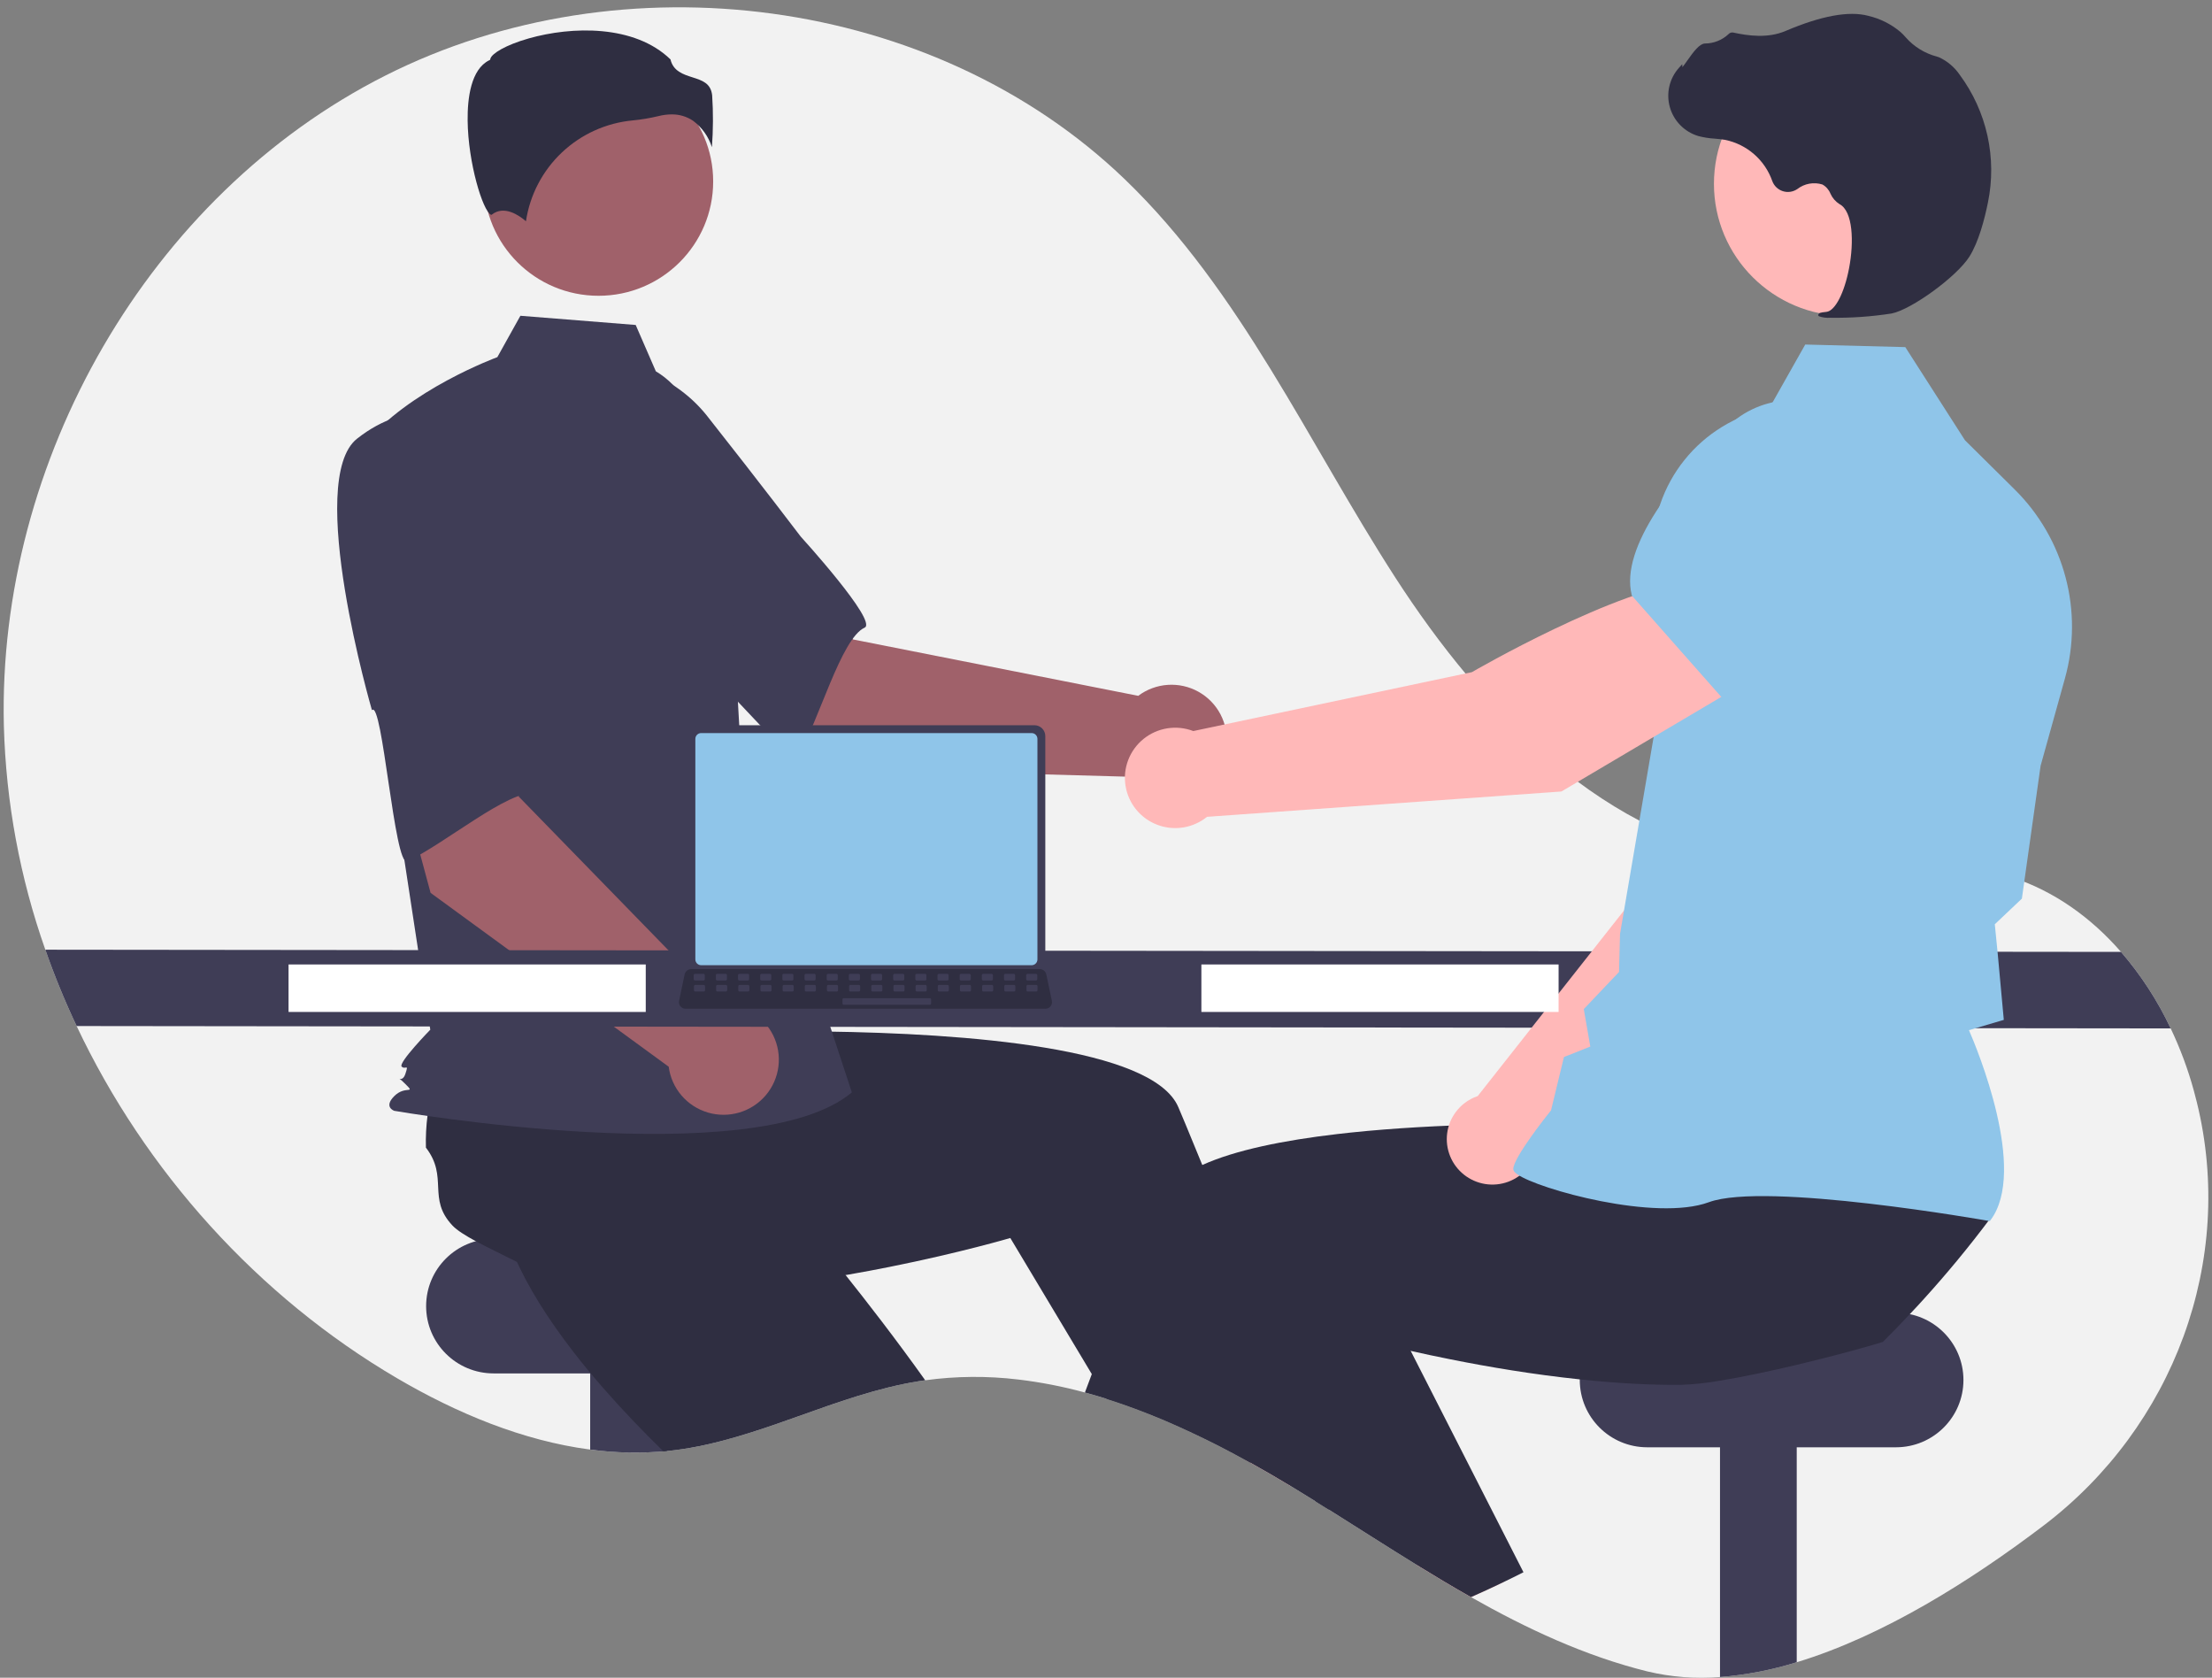
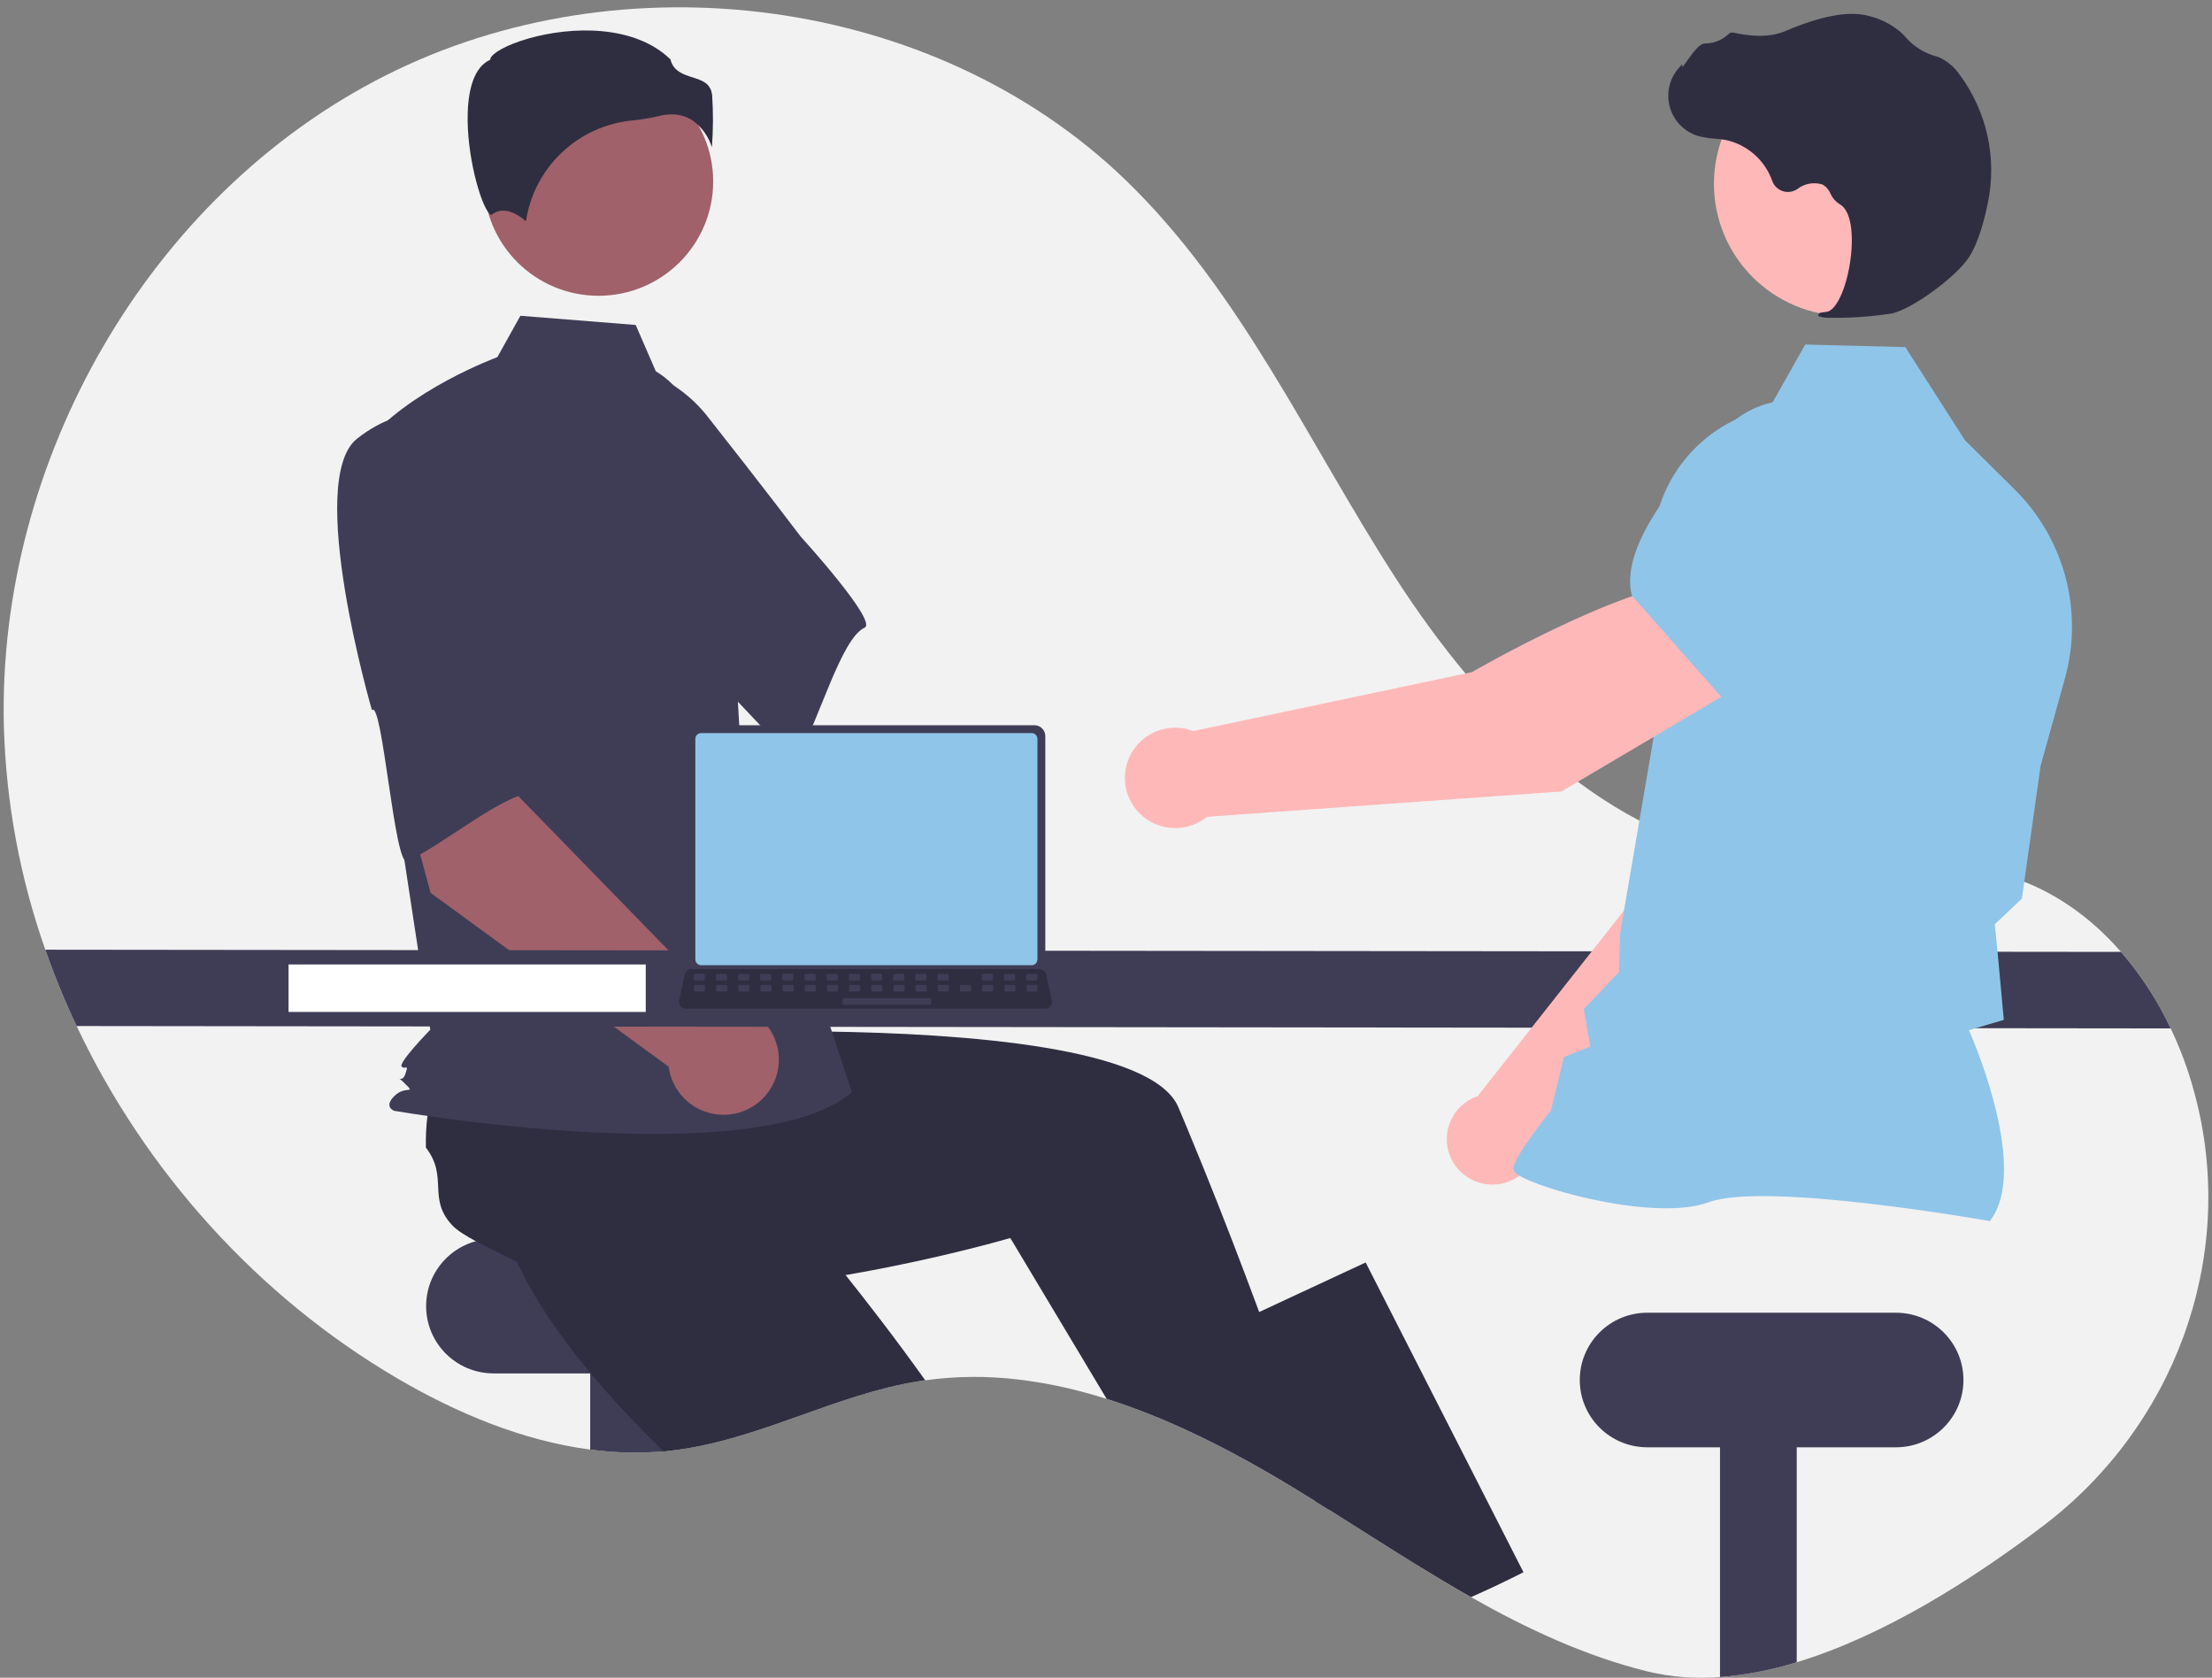
<svg xmlns="http://www.w3.org/2000/svg" width="302" height="229" viewBox="0 0 302 229" fill="none">
  <rect x="0" y="0" width="302" height="229" fill="#808080" stroke="none" />
  <g clip-path="url(#clip0_831_265)">
    <path d="M278.995 208.238C269.133 215.725 257.118 223.309 245.305 226.885C241.9 227.947 238.386 228.625 234.829 228.906C231.504 229.172 228.157 228.913 224.913 228.139C216.387 226.025 208.48 222.323 200.828 217.997C198.328 216.582 195.857 215.102 193.401 213.589C189.391 211.119 185.421 208.562 181.44 206.066C180.844 205.688 180.252 205.317 179.655 204.95H179.652C178.691 204.349 177.728 203.756 176.762 203.171C176.592 203.067 176.422 202.966 176.249 202.861C174.425 201.759 172.569 200.683 170.682 199.631C170.451 199.505 170.22 199.375 169.988 199.249C166.338 197.23 162.585 195.4 158.746 193.764C156.225 192.706 153.671 191.751 151.092 190.938H151.088C150.102 190.628 149.112 190.336 148.119 190.07C145.14 189.255 142.104 188.663 139.037 188.298C134.81 187.788 130.535 187.822 126.317 188.399C126.032 188.438 125.75 188.478 125.465 188.525C114.049 190.347 103.631 196.491 92.165 197.938C91.793 197.985 91.424 198.028 91.052 198.061C90.893 198.075 90.734 198.093 90.575 198.104C87.243 198.388 83.89 198.306 80.576 197.859C71.317 196.642 62.3 192.864 54.183 188.103C35.207 176.972 19.818 159.862 10.461 140.048C8.855 136.652 7.428 133.175 6.188 129.629C2.72 119.799 0.81 109.49 0.527 99.073C-0.351 62.93 20.251 26.669 52.597 10.323C84.947 -6.023 127.502 -0.618 153.591 24.494C169.418 39.727 178.575 60.37 190.486 78.812C202.396 97.251 219.324 114.864 241.158 117.551C252.281 118.919 263.92 116.272 274.581 119.715C280.483 121.624 285.519 125.276 289.576 129.928C292.304 133.086 294.586 136.599 296.36 140.372C297.661 143.099 298.716 145.936 299.514 148.849C299.662 149.386 299.799 149.923 299.933 150.459C305.243 172.081 296.758 194.748 278.995 208.238Z" fill="#F2F2F2" />
    <path d="M101.347 169.096H67.39C62.302 169.096 58.178 173.207 58.178 178.279V178.279C58.178 183.351 62.302 187.462 67.39 187.462H101.347C106.434 187.462 110.559 183.351 110.559 178.279C110.559 173.207 106.434 169.096 101.347 169.096Z" fill="#3F3D56" />
    <path d="M91.052 182.781V198.061C87.564 198.397 84.049 198.33 80.576 197.859V182.781H91.052Z" fill="#3F3D56" />
    <path d="M126.317 188.398C126.031 188.438 125.749 188.478 125.464 188.524C114.049 190.347 103.63 196.49 92.164 197.938C91.792 197.985 91.424 198.028 91.052 198.061C90.892 198.075 90.734 198.093 90.575 198.104C87.775 195.37 84.975 192.461 82.345 189.446C80.918 187.815 79.538 186.151 78.242 184.466C74.875 180.115 72.021 175.643 70.135 171.249C70.327 169.142 69.012 164.27 68.383 160.539L68.379 160.535C68.112 158.969 67.968 157.608 68.101 156.732C68.867 151.683 73.004 152.263 74.275 147.315C75.422 146.366 76.644 145.51 77.927 144.755C78.14 144.629 78.357 144.503 78.581 144.376L92.381 134.869L97.655 140.026L105.682 147.877L114.381 156.38L106.997 163.816C106.997 163.816 113.167 170.907 120.381 180.36C122.318 182.899 124.33 185.611 126.317 188.398Z" fill="#2F2E41" />
    <path d="M245.304 182.781V226.886C241.899 227.947 238.385 228.625 234.828 228.906V182.781H245.304Z" fill="#3F3D56" />
    <path d="M258.853 179.179H224.895C219.808 179.179 215.684 183.291 215.684 188.362V188.362C215.684 193.434 219.808 197.546 224.895 197.546H258.853C263.94 197.546 268.065 193.434 268.065 188.362C268.065 183.291 263.94 179.179 258.853 179.179Z" fill="#3F3D56" />
    <path d="M176.249 202.861C174.424 201.759 172.569 200.683 170.682 199.631C170.451 199.505 170.219 199.375 169.988 199.249L171.231 198.72L174.583 197.283L174.616 197.269L174.652 197.391L176.249 202.861Z" fill="#FFB6B6" />
    <path d="M181.44 206.066C180.844 205.688 180.252 205.317 179.656 204.95H179.652C178.691 204.348 177.728 203.755 176.762 203.171C176.592 203.066 176.423 202.966 176.249 202.861C174.425 201.759 172.569 200.682 170.682 199.631C170.451 199.505 170.22 199.375 169.989 199.249C166.338 197.23 162.586 195.4 158.747 193.764C156.225 192.706 153.671 191.751 151.092 190.937H151.088L149.062 187.556L139.94 172.326L137.935 168.98C137.935 168.98 131.097 170.997 121.419 172.931C117.897 173.637 114.003 174.328 109.917 174.912C105.549 175.531 100.969 176.024 96.417 176.262C94.246 176.377 92.082 176.435 89.951 176.417C84.442 176.381 79.149 175.866 74.514 174.642C72.968 173.194 68.308 171.224 64.97 169.42H64.967C63.565 168.663 62.402 167.94 61.791 167.295C58.273 163.586 61.278 160.694 58.15 156.646C58.108 155.161 58.184 153.675 58.377 152.202C58.41 151.957 58.443 151.709 58.482 151.457L59.468 134.761L66.795 133.796L77.943 132.327L90.019 130.735L91.349 141.114C91.349 141.114 100.752 140.638 112.666 140.797C131.801 141.056 157.406 142.958 160.874 151.118C161.2 151.885 161.525 152.659 161.85 153.434C162.623 155.285 163.389 157.145 164.147 159.016C166.896 165.786 169.519 172.621 171.914 179.082C173.403 183.101 174.804 186.976 176.094 190.602C177.131 193.519 178.092 196.278 178.969 198.817C179.771 201.136 180.497 203.272 181.144 205.188C181.245 205.486 181.343 205.782 181.44 206.066Z" fill="#2F2E41" />
-     <path d="M114.048 104.911L90.908 85.32L105.963 70.131L116.467 87.281L155.4 94.976C156.57 94.098 157.972 93.578 159.434 93.48C160.896 93.382 162.355 93.71 163.633 94.425C164.911 95.139 165.952 96.209 166.631 97.503C167.31 98.798 167.596 100.261 167.455 101.715C167.314 103.169 166.751 104.55 165.836 105.691C164.921 106.832 163.693 107.682 162.301 108.139C160.909 108.596 159.414 108.639 157.999 108.264C156.583 107.888 155.307 107.11 154.327 106.024L114.048 104.911Z" fill="#A0616A" />
    <path d="M70.457 59.572C67.782 68.245 93.251 88.929 93.251 88.929C93.534 86.847 107.974 104.801 108.957 103.175C111.749 98.554 114.821 87.131 118.044 85.671C119.888 84.836 109.313 73.231 109.313 73.231C109.313 73.231 103.918 66.117 96.796 57.099C94.83 54.513 92.239 52.465 89.265 51.145C86.291 49.825 83.031 49.276 79.787 49.551C79.787 49.551 73.131 50.899 70.457 59.572Z" fill="#3F3D56" />
    <path d="M81.717 40.372C90.361 40.372 97.368 33.387 97.368 24.77C97.368 16.153 90.361 9.168 81.717 9.168C73.073 9.168 66.066 16.153 66.066 24.77C66.066 33.387 73.073 40.372 81.717 40.372Z" fill="#A0616A" />
    <path d="M89.542 50.684C92.914 52.682 94.931 56.354 96.089 60.09C98.232 67.007 99.523 74.159 99.931 81.387L101.154 103.027L116.3 149.104C103.174 160.177 53.833 151.621 53.833 151.621C53.833 151.621 52.319 151.117 53.833 149.607C55.348 148.097 56.822 149.435 55.308 147.925C53.793 146.415 54.837 148.097 55.342 146.588C55.847 145.078 55.342 146.084 54.837 145.581C54.332 145.078 58.746 140.548 58.746 140.548L54.707 114.099L49.658 60.75C55.717 53.201 67.901 48.75 67.901 48.75L71.049 43.101L86.79 44.356L89.542 50.684Z" fill="#3F3D56" />
    <path d="M94.619 16.481C95.836 17.386 96.737 18.648 97.196 20.089C97.372 17.733 97.384 15.367 97.23 13.009C97.045 11.353 95.875 10.98 94.52 10.548C93.296 10.158 91.913 9.717 91.54 8.109C86.621 3.338 78.056 3.578 72.195 5.242C68.97 6.158 67.115 7.335 66.948 8.024L66.914 8.166L66.783 8.231C64.297 9.47 63.813 13.383 63.845 16.448C63.906 22.221 65.905 28.778 67.032 29.311C67.091 29.339 67.106 29.328 67.132 29.306C68.829 27.955 70.898 29.409 71.807 30.2C72.344 26.611 74.071 23.306 76.713 20.811C79.355 18.316 82.759 16.776 86.382 16.436C87.566 16.322 88.739 16.125 89.895 15.848C90.481 15.697 91.084 15.618 91.69 15.614C92.732 15.598 93.754 15.901 94.619 16.481Z" fill="#2F2E41" />
    <path d="M74.899 128.418L70.111 125.973C69.855 125.791 69.672 125.523 69.598 125.218C69.523 124.913 69.561 124.591 69.705 124.312C69.848 124.032 70.088 123.814 70.38 123.696C70.672 123.578 70.997 123.569 71.295 123.67L76.082 126.114C76.339 126.296 76.521 126.564 76.596 126.869C76.67 127.174 76.632 127.496 76.489 127.776C76.345 128.055 76.106 128.274 75.814 128.392C75.522 128.509 75.197 128.519 74.899 128.418Z" fill="#8FC5E9" />
    <path d="M58.786 121.869L50.91 92.641L71.956 88.669L70.824 108.731L98.477 137.116C99.941 137.056 101.39 137.423 102.649 138.17C103.908 138.918 104.921 140.014 105.566 141.326C106.21 142.637 106.458 144.108 106.278 145.557C106.099 147.007 105.501 148.373 104.556 149.49C103.611 150.606 102.361 151.424 100.958 151.845C99.555 152.265 98.059 152.269 96.653 151.857C95.248 151.444 93.993 150.633 93.042 149.522C92.091 148.411 91.485 147.048 91.297 145.6L58.786 121.869Z" fill="#A0616A" />
    <path d="M48.757 59.869C41.613 65.491 50.782 96.939 50.782 96.939C52.201 95.385 53.851 118.339 55.586 117.558C60.518 115.336 69.557 107.676 73.041 108.301C75.034 108.658 72.946 93.118 72.946 93.118C72.946 93.118 72.562 84.208 71.841 72.754C71.697 69.511 70.732 66.358 69.037 63.588C67.342 60.817 64.972 58.519 62.146 56.907C62.146 56.907 55.9 54.247 48.757 59.869Z" fill="#3F3D56" />
    <path d="M296.36 140.372L10.461 140.048C8.854 136.652 7.428 133.174 6.188 129.629L289.576 129.928C292.303 133.086 294.586 136.599 296.36 140.372Z" fill="#3F3D56" />
    <path d="M205.3 215.934C203.822 216.647 202.332 217.335 200.828 217.997C198.328 216.582 195.857 215.102 193.4 213.589L202.511 209.599L205.3 215.934Z" fill="#FFB6B6" />
-     <path d="M271.727 166.308C270.246 168.289 268.718 170.23 267.143 172.132C265.691 173.885 264.2 175.606 262.671 177.292C262.039 177.991 261.399 178.686 260.745 179.374C259.543 180.659 258.313 181.924 257.057 183.166C254.796 183.875 250.215 185.125 245.306 186.292C241.733 187.138 237.987 187.941 234.83 188.453C233.062 188.769 231.274 188.959 229.479 189.022C227.348 189.04 225.184 188.982 223.013 188.867C220.564 188.737 218.111 188.535 215.687 188.276C209.383 187.617 203.278 186.591 198.011 185.536C196.082 185.154 194.269 184.765 192.6 184.387C189.439 183.677 186.794 183.015 184.88 182.511C182.723 181.949 181.495 181.585 181.495 181.585L176.094 190.603L173.291 195.281L171.232 198.72L170.683 199.631C170.452 199.505 170.22 199.375 169.989 199.249C166.338 197.23 162.586 195.4 158.747 193.764C156.226 192.706 153.672 191.751 151.092 190.938H151.089C150.102 190.628 149.113 190.336 148.119 190.07C148.43 189.238 148.744 188.4 149.062 187.556C149.654 185.982 150.259 184.394 150.875 182.791C152.208 179.32 153.588 175.798 155.008 172.294C156.171 169.416 157.356 166.55 158.556 163.723C159.108 162.419 160.232 161.274 161.803 160.269C162.554 159.797 163.338 159.378 164.148 159.016C168.645 156.974 175.271 155.645 182.571 154.792C183.175 154.723 183.782 154.655 184.392 154.59C190.436 153.956 196.848 153.628 202.845 153.477C205.847 153.401 208.744 153.373 211.439 153.369C212.309 153.369 213.156 153.371 213.978 153.376H213.982C216.204 153.387 218.248 153.419 220.047 153.455C220.398 153.463 220.737 153.473 221.07 153.481H221.073C221.297 153.484 221.518 153.491 221.734 153.495C225.668 153.596 228.081 153.718 228.081 153.718L229.017 146.401L229.209 144.924L229.389 143.52V143.516L229.411 143.34L229.559 143.336L232.16 143.286L254.023 142.861L265.966 142.626L264.073 150.715L260.948 164.061C261.266 166.172 271.836 164.519 271.727 166.308Z" fill="#2F2E41" />
    <path d="M207.996 214.601C207.104 215.055 206.204 215.502 205.301 215.934C203.824 216.647 202.333 217.335 200.829 217.997C198.329 216.582 195.858 215.102 193.402 213.589C189.392 211.119 185.422 208.562 181.441 206.066C180.845 205.688 180.252 205.317 179.656 204.95H179.653C178.013 202.523 176.34 199.995 174.653 197.391C174.628 197.355 174.606 197.319 174.584 197.283C174.151 196.62 173.72 195.953 173.291 195.281C170.593 191.067 167.88 186.673 165.246 182.186L171.915 179.082L184.313 173.313L186.451 172.319L192.6 184.387L198.084 195.151L199.305 197.546L207.996 214.601Z" fill="#2F2E41" />
    <path d="M209.863 156.663L241.472 126.275L250.234 101.545L237.311 95.943C230.673 102.282 223.498 122.025 223.498 122.025L201.746 149.612C201.577 149.67 201.407 149.731 201.241 149.805C200.261 150.236 199.409 150.911 198.768 151.766C198.126 152.62 197.717 153.626 197.579 154.684C197.441 155.743 197.58 156.819 197.981 157.808C198.382 158.798 199.033 159.668 199.87 160.333C200.707 160.999 201.702 161.438 202.759 161.609C203.816 161.779 204.899 161.675 205.904 161.306C206.909 160.937 207.801 160.316 208.494 159.502C209.188 158.689 209.659 157.711 209.863 156.663Z" fill="#FFB8B8" />
    <path d="M233.676 98.704L250.068 103.892L250.129 103.881C256.23 102.863 261.293 92.929 264.465 84.775C265.509 82.086 265.49 79.102 264.411 76.426C263.332 73.75 261.274 71.583 258.654 70.361C256.714 69.474 254.565 69.144 252.448 69.41C250.33 69.677 248.33 70.528 246.673 71.868L238.256 78.725L233.676 98.704Z" fill="#8FC5E9" />
    <path d="M271.661 166.673L271.757 166.546C276.872 159.785 269.877 143.04 268.819 140.611L273.575 139.207L272.746 130.181L272.346 126.156L276.044 122.656L276.056 122.566L278.599 104.527L281.926 92.587C283.18 88.073 283.207 83.308 282.003 78.781C280.799 74.254 278.409 70.127 275.077 66.826L268.275 60.094L260.127 47.379L246.465 47.027L241.552 55.728C236.983 56.657 232.886 59.155 229.975 62.786C227.063 66.417 225.522 70.951 225.62 75.599L226.082 98.761L221.18 127.458L221.042 132.671L216.231 137.733L217.12 142.85L213.521 144.279L211.76 151.551C211.087 152.389 206.646 157.986 206.606 159.546C206.6 159.78 206.767 160.011 207.133 160.272C210.008 162.323 226.076 166.766 233.307 164.094C241.01 161.252 271.2 166.591 271.505 166.645L271.661 166.673Z" fill="#8FC5E9" />
    <path d="M252.102 43.129C262.098 43.129 270.202 35.051 270.202 25.086C270.202 15.12 262.098 7.042 252.102 7.042C242.106 7.042 234.002 15.12 234.002 25.086C234.002 35.051 242.106 43.129 252.102 43.129Z" fill="#FFB8B8" />
    <path d="M249.895 43.371C252.698 43.414 255.499 43.219 258.269 42.788C261.014 42.231 267.155 37.745 268.867 35.045C270.139 33.039 270.953 29.907 271.411 27.632C272.028 24.623 272.005 21.517 271.342 18.517C270.679 15.517 269.391 12.69 267.562 10.217C266.859 9.183 265.889 8.358 264.754 7.828C264.654 7.789 264.55 7.754 264.446 7.724C262.792 7.291 261.306 6.374 260.179 5.092C259.96 4.833 259.723 4.59 259.469 4.365C258.195 3.293 256.685 2.536 255.061 2.158C252.441 1.459 248.648 2.153 243.789 4.223C241.348 5.263 238.679 4.886 236.625 4.442C236.51 4.42 236.391 4.428 236.28 4.466C236.169 4.504 236.07 4.57 235.992 4.658C235.119 5.476 233.967 5.934 232.768 5.939C232.034 5.972 231.264 6.985 230.333 8.306C230.122 8.606 229.876 8.956 229.698 9.169L229.674 8.76L229.259 9.216C228.606 9.933 228.146 10.804 227.921 11.746C227.697 12.688 227.715 13.671 227.975 14.605C228.234 15.538 228.726 16.39 229.405 17.083C230.084 17.776 230.928 18.286 231.858 18.566C232.596 18.761 233.353 18.882 234.115 18.924C234.578 18.966 235.056 19.009 235.514 19.088C236.984 19.388 238.351 20.063 239.481 21.047C240.611 22.031 241.467 23.29 241.963 24.702C242.08 25.029 242.271 25.324 242.521 25.565C242.771 25.806 243.073 25.986 243.404 26.093C243.735 26.199 244.087 26.228 244.431 26.177C244.775 26.126 245.102 25.998 245.389 25.801C245.866 25.43 246.426 25.18 247.021 25.072C247.616 24.964 248.228 25.002 248.806 25.18C249.305 25.457 249.693 25.896 249.906 26.425C250.165 27.013 250.593 27.512 251.137 27.856C252.997 28.813 253.126 33.048 252.457 36.58C251.813 39.983 250.54 42.445 249.361 42.567C248.454 42.661 248.35 42.725 248.285 42.885L248.226 43.028L248.328 43.162C248.829 43.343 249.363 43.414 249.895 43.371Z" fill="#2F2E41" />
    <path d="M238.17 93.249L231.192 79.378C221.062 80.068 200.957 91.744 200.957 91.744L162.918 99.784C161.791 99.352 160.57 99.224 159.378 99.412C158.185 99.6 157.064 100.099 156.126 100.856C155.188 101.614 154.467 102.605 154.035 103.728C153.603 104.852 153.476 106.07 153.666 107.258C153.856 108.447 154.357 109.564 155.118 110.498C155.879 111.433 156.874 112.15 158.002 112.579C159.13 113.009 160.351 113.134 161.543 112.943C162.735 112.752 163.856 112.251 164.792 111.491L213.179 108.034L238.17 93.249Z" fill="#FFB8B8" />
    <path d="M235.355 95.526L253.581 82.023L256.792 70.49C257.414 68.223 257.387 65.828 256.716 63.576C256.044 61.323 254.754 59.303 252.991 57.743C250.587 55.645 247.473 54.535 244.279 54.637C241.086 54.74 238.05 56.048 235.787 58.297C228.928 65.121 221.105 74.643 222.785 81.245L222.802 81.312L235.355 95.526Z" fill="#8FC5E9" />
-     <path d="M212.792 131.643H164.023V138.125H212.792V131.643Z" fill="white" />
    <path d="M88.163 131.643H39.395V138.125H88.163V131.643Z" fill="white" />
    <path d="M93.857 100.47V131.334C93.858 131.727 94.015 132.104 94.294 132.382C94.573 132.661 94.951 132.817 95.345 132.817H141.226C141.62 132.817 141.998 132.661 142.277 132.382C142.556 132.104 142.713 131.727 142.714 131.334V100.47C142.713 100.077 142.556 99.7 142.277 99.422C141.998 99.144 141.62 98.988 141.226 98.988H95.345C94.951 98.988 94.573 99.144 94.294 99.422C94.016 99.7 93.858 100.077 93.857 100.47Z" fill="#3F3D56" />
    <path d="M94.934 100.854V130.953C94.934 131.163 95.018 131.365 95.167 131.513C95.316 131.662 95.518 131.745 95.729 131.746H140.843C141.054 131.745 141.256 131.662 141.405 131.513C141.554 131.365 141.638 131.163 141.639 130.953V100.854C141.639 100.643 141.555 100.441 141.406 100.292C141.257 100.143 141.055 100.06 140.843 100.059H95.729C95.518 100.06 95.316 100.143 95.166 100.292C95.017 100.441 94.934 100.643 94.934 100.854Z" fill="#8FC5E9" />
    <path d="M92.897 137.353C92.981 137.458 93.088 137.543 93.209 137.601C93.331 137.659 93.464 137.689 93.599 137.688H142.726C142.86 137.688 142.993 137.658 143.114 137.6C143.235 137.542 143.342 137.459 143.427 137.354C143.511 137.25 143.571 137.129 143.603 136.999C143.635 136.869 143.637 136.733 143.609 136.602L142.847 132.991C142.815 132.844 142.747 132.707 142.649 132.592C142.55 132.478 142.425 132.39 142.284 132.336C142.182 132.296 142.073 132.276 141.963 132.276H94.358C94.249 132.276 94.14 132.296 94.037 132.336C93.896 132.39 93.771 132.478 93.673 132.592C93.574 132.707 93.506 132.844 93.475 132.991L92.712 136.602C92.685 136.733 92.687 136.868 92.719 136.998C92.751 137.128 92.812 137.249 92.897 137.353Z" fill="#2F2E41" />
    <path d="M140.279 133.831H141.439C141.536 133.831 141.615 133.752 141.615 133.655V133.102C141.615 133.005 141.536 132.926 141.439 132.926H140.279C140.181 132.926 140.102 133.005 140.102 133.102V133.655C140.102 133.752 140.181 133.831 140.279 133.831Z" fill="#3F3D56" />
    <path d="M137.251 133.831H138.412C138.509 133.831 138.588 133.752 138.588 133.655V133.102C138.588 133.005 138.509 132.926 138.412 132.926H137.251C137.154 132.926 137.075 133.005 137.075 133.102V133.655C137.075 133.752 137.154 133.831 137.251 133.831Z" fill="#3F3D56" />
    <path d="M134.226 133.831H135.386C135.484 133.831 135.562 133.752 135.562 133.655V133.102C135.562 133.005 135.484 132.926 135.386 132.926H134.226C134.128 132.926 134.049 133.005 134.049 133.102V133.655C134.049 133.752 134.128 133.831 134.226 133.831Z" fill="#3F3D56" />
-     <path d="M131.2 133.831H132.361C132.458 133.831 132.537 133.752 132.537 133.655V133.102C132.537 133.005 132.458 132.926 132.361 132.926H131.2C131.103 132.926 131.024 133.005 131.024 133.102V133.655C131.024 133.752 131.103 133.831 131.2 133.831Z" fill="#3F3D56" />
    <path d="M128.173 133.831H129.333C129.431 133.831 129.51 133.752 129.51 133.655V133.102C129.51 133.005 129.431 132.926 129.333 132.926H128.173C128.076 132.926 127.997 133.005 127.997 133.102V133.655C127.997 133.752 128.076 133.831 128.173 133.831Z" fill="#3F3D56" />
    <path d="M125.148 133.831H126.308C126.405 133.831 126.484 133.752 126.484 133.655V133.102C126.484 133.005 126.405 132.926 126.308 132.926H125.148C125.05 132.926 124.971 133.005 124.971 133.102V133.655C124.971 133.752 125.05 133.831 125.148 133.831Z" fill="#3F3D56" />
    <path d="M122.12 133.831H123.281C123.378 133.831 123.457 133.752 123.457 133.655V133.102C123.457 133.005 123.378 132.926 123.281 132.926H122.12C122.023 132.926 121.944 133.005 121.944 133.102V133.655C121.944 133.752 122.023 133.831 122.12 133.831Z" fill="#3F3D56" />
-     <path d="M119.095 133.831H120.255C120.353 133.831 120.432 133.752 120.432 133.655V133.102C120.432 133.005 120.353 132.926 120.255 132.926H119.095C118.998 132.926 118.919 133.005 118.919 133.102V133.655C118.919 133.752 118.998 133.831 119.095 133.831Z" fill="#3F3D56" />
+     <path d="M119.095 133.831H120.255C120.353 133.831 120.432 133.752 120.432 133.655V133.102C120.432 133.005 120.353 132.926 120.255 132.926H119.095C118.998 132.926 118.919 133.005 118.919 133.102C118.919 133.752 118.998 133.831 119.095 133.831Z" fill="#3F3D56" />
    <path d="M116.07 133.831H117.23C117.327 133.831 117.406 133.752 117.406 133.655V133.102C117.406 133.005 117.327 132.926 117.23 132.926H116.07C115.972 132.926 115.893 133.005 115.893 133.102V133.655C115.893 133.752 115.972 133.831 116.07 133.831Z" fill="#3F3D56" />
    <path d="M113.042 133.831H114.203C114.3 133.831 114.379 133.752 114.379 133.655V133.102C114.379 133.005 114.3 132.926 114.203 132.926H113.042C112.945 132.926 112.866 133.005 112.866 133.102V133.655C112.866 133.752 112.945 133.831 113.042 133.831Z" fill="#3F3D56" />
    <path d="M110.017 133.831H111.177C111.275 133.831 111.354 133.752 111.354 133.655V133.102C111.354 133.005 111.275 132.926 111.177 132.926H110.017C109.919 132.926 109.84 133.005 109.84 133.102V133.655C109.84 133.752 109.919 133.831 110.017 133.831Z" fill="#3F3D56" />
    <path d="M106.989 133.831H108.15C108.247 133.831 108.326 133.752 108.326 133.655V133.102C108.326 133.005 108.247 132.926 108.15 132.926H106.989C106.892 132.926 106.813 133.005 106.813 133.102V133.655C106.813 133.752 106.892 133.831 106.989 133.831Z" fill="#3F3D56" />
    <path d="M103.964 133.831H105.124C105.222 133.831 105.301 133.752 105.301 133.655V133.102C105.301 133.005 105.222 132.926 105.124 132.926H103.964C103.867 132.926 103.788 133.005 103.788 133.102V133.655C103.788 133.752 103.867 133.831 103.964 133.831Z" fill="#3F3D56" />
    <path d="M100.939 133.831H102.099C102.196 133.831 102.275 133.752 102.275 133.655V133.102C102.275 133.005 102.196 132.926 102.099 132.926H100.939C100.841 132.926 100.762 133.005 100.762 133.102V133.655C100.762 133.752 100.841 133.831 100.939 133.831Z" fill="#3F3D56" />
    <path d="M97.911 133.831H99.072C99.169 133.831 99.248 133.752 99.248 133.655V133.102C99.248 133.005 99.169 132.926 99.072 132.926H97.911C97.814 132.926 97.735 133.005 97.735 133.102V133.655C97.735 133.752 97.814 133.831 97.911 133.831Z" fill="#3F3D56" />
    <path d="M94.886 133.831H96.046C96.144 133.831 96.223 133.752 96.223 133.655V133.102C96.223 133.005 96.144 132.926 96.046 132.926H94.886C94.788 132.926 94.71 133.005 94.71 133.102V133.655C94.71 133.752 94.788 133.831 94.886 133.831Z" fill="#3F3D56" />
    <path d="M140.314 135.339H141.474C141.571 135.339 141.65 135.261 141.65 135.164V134.61C141.65 134.513 141.571 134.434 141.474 134.434H140.314C140.216 134.434 140.137 134.513 140.137 134.61V135.164C140.137 135.261 140.216 135.339 140.314 135.339Z" fill="#3F3D56" />
    <path d="M137.288 135.339H138.449C138.546 135.339 138.625 135.261 138.625 135.164V134.61C138.625 134.513 138.546 134.434 138.449 134.434H137.288C137.191 134.434 137.112 134.513 137.112 134.61V135.164C137.112 135.261 137.191 135.339 137.288 135.339Z" fill="#3F3D56" />
    <path d="M134.261 135.339H135.421C135.519 135.339 135.598 135.261 135.598 135.164V134.61C135.598 134.513 135.519 134.434 135.421 134.434H134.261C134.164 134.434 134.085 134.513 134.085 134.61V135.164C134.085 135.261 134.164 135.339 134.261 135.339Z" fill="#3F3D56" />
    <path d="M131.236 135.339H132.396C132.493 135.339 132.572 135.261 132.572 135.164V134.61C132.572 134.513 132.493 134.434 132.396 134.434H131.236C131.138 134.434 131.059 134.513 131.059 134.61V135.164C131.059 135.261 131.138 135.339 131.236 135.339Z" fill="#3F3D56" />
    <path d="M128.208 135.339H129.369C129.466 135.339 129.545 135.261 129.545 135.164V134.61C129.545 134.513 129.466 134.434 129.369 134.434H128.208C128.111 134.434 128.032 134.513 128.032 134.61V135.164C128.032 135.261 128.111 135.339 128.208 135.339Z" fill="#3F3D56" />
    <path d="M125.183 135.339H126.343C126.441 135.339 126.52 135.261 126.52 135.164V134.61C126.52 134.513 126.441 134.434 126.343 134.434H125.183C125.085 134.434 125.006 134.513 125.006 134.61V135.164C125.006 135.261 125.085 135.339 125.183 135.339Z" fill="#3F3D56" />
    <path d="M122.157 135.339H123.318C123.415 135.339 123.494 135.261 123.494 135.164V134.61C123.494 134.513 123.415 134.434 123.318 134.434H122.157C122.06 134.434 121.981 134.513 121.981 134.61V135.164C121.981 135.261 122.06 135.339 122.157 135.339Z" fill="#3F3D56" />
    <path d="M119.13 135.339H120.29C120.388 135.339 120.467 135.261 120.467 135.164V134.61C120.467 134.513 120.388 134.434 120.29 134.434H119.13C119.033 134.434 118.954 134.513 118.954 134.61V135.164C118.954 135.261 119.033 135.339 119.13 135.339Z" fill="#3F3D56" />
    <path d="M116.105 135.339H117.265C117.362 135.339 117.441 135.261 117.441 135.164V134.61C117.441 134.513 117.362 134.434 117.265 134.434H116.105C116.007 134.434 115.928 134.513 115.928 134.61V135.164C115.928 135.261 116.007 135.339 116.105 135.339Z" fill="#3F3D56" />
    <path d="M113.077 135.339H114.238C114.335 135.339 114.414 135.261 114.414 135.164V134.61C114.414 134.513 114.335 134.434 114.238 134.434H113.077C112.98 134.434 112.901 134.513 112.901 134.61V135.164C112.901 135.261 112.98 135.339 113.077 135.339Z" fill="#3F3D56" />
    <path d="M110.052 135.339H111.212C111.31 135.339 111.389 135.261 111.389 135.164V134.61C111.389 134.513 111.31 134.434 111.212 134.434H110.052C109.955 134.434 109.876 134.513 109.876 134.61V135.164C109.876 135.261 109.955 135.339 110.052 135.339Z" fill="#3F3D56" />
    <path d="M107.027 135.339H108.187C108.284 135.339 108.363 135.261 108.363 135.164V134.61C108.363 134.513 108.284 134.434 108.187 134.434H107.027C106.929 134.434 106.85 134.513 106.85 134.61V135.164C106.85 135.261 106.929 135.339 107.027 135.339Z" fill="#3F3D56" />
    <path d="M103.999 135.339H105.16C105.257 135.339 105.336 135.261 105.336 135.164V134.61C105.336 134.513 105.257 134.434 105.16 134.434H103.999C103.902 134.434 103.823 134.513 103.823 134.61V135.164C103.823 135.261 103.902 135.339 103.999 135.339Z" fill="#3F3D56" />
    <path d="M100.974 135.339H102.134C102.232 135.339 102.311 135.261 102.311 135.164V134.61C102.311 134.513 102.232 134.434 102.134 134.434H100.974C100.876 134.434 100.797 134.513 100.797 134.61V135.164C100.797 135.261 100.876 135.339 100.974 135.339Z" fill="#3F3D56" />
    <path d="M97.947 135.339H99.107C99.204 135.339 99.283 135.261 99.283 135.164V134.61C99.283 134.513 99.204 134.434 99.107 134.434H97.947C97.849 134.434 97.77 134.513 97.77 134.61V135.164C97.77 135.261 97.849 135.339 97.947 135.339Z" fill="#3F3D56" />
    <path d="M94.921 135.339H96.082C96.179 135.339 96.258 135.261 96.258 135.164V134.61C96.258 134.513 96.179 134.434 96.082 134.434H94.921C94.824 134.434 94.745 134.513 94.745 134.61V135.164C94.745 135.261 94.824 135.339 94.921 135.339Z" fill="#3F3D56" />
    <path d="M115.197 137.149H126.949C127.046 137.149 127.125 137.071 127.125 136.974V136.42C127.125 136.323 127.046 136.244 126.949 136.244H115.197C115.099 136.244 115.02 136.323 115.02 136.42V136.974C115.02 137.071 115.099 137.149 115.197 137.149Z" fill="#3F3D56" />
  </g>
  <defs>
    <clipPath id="clip0_831_265">
      <rect width="301" height="228" fill="white" transform="translate(0.5 0.999)" />
    </clipPath>
  </defs>
</svg>